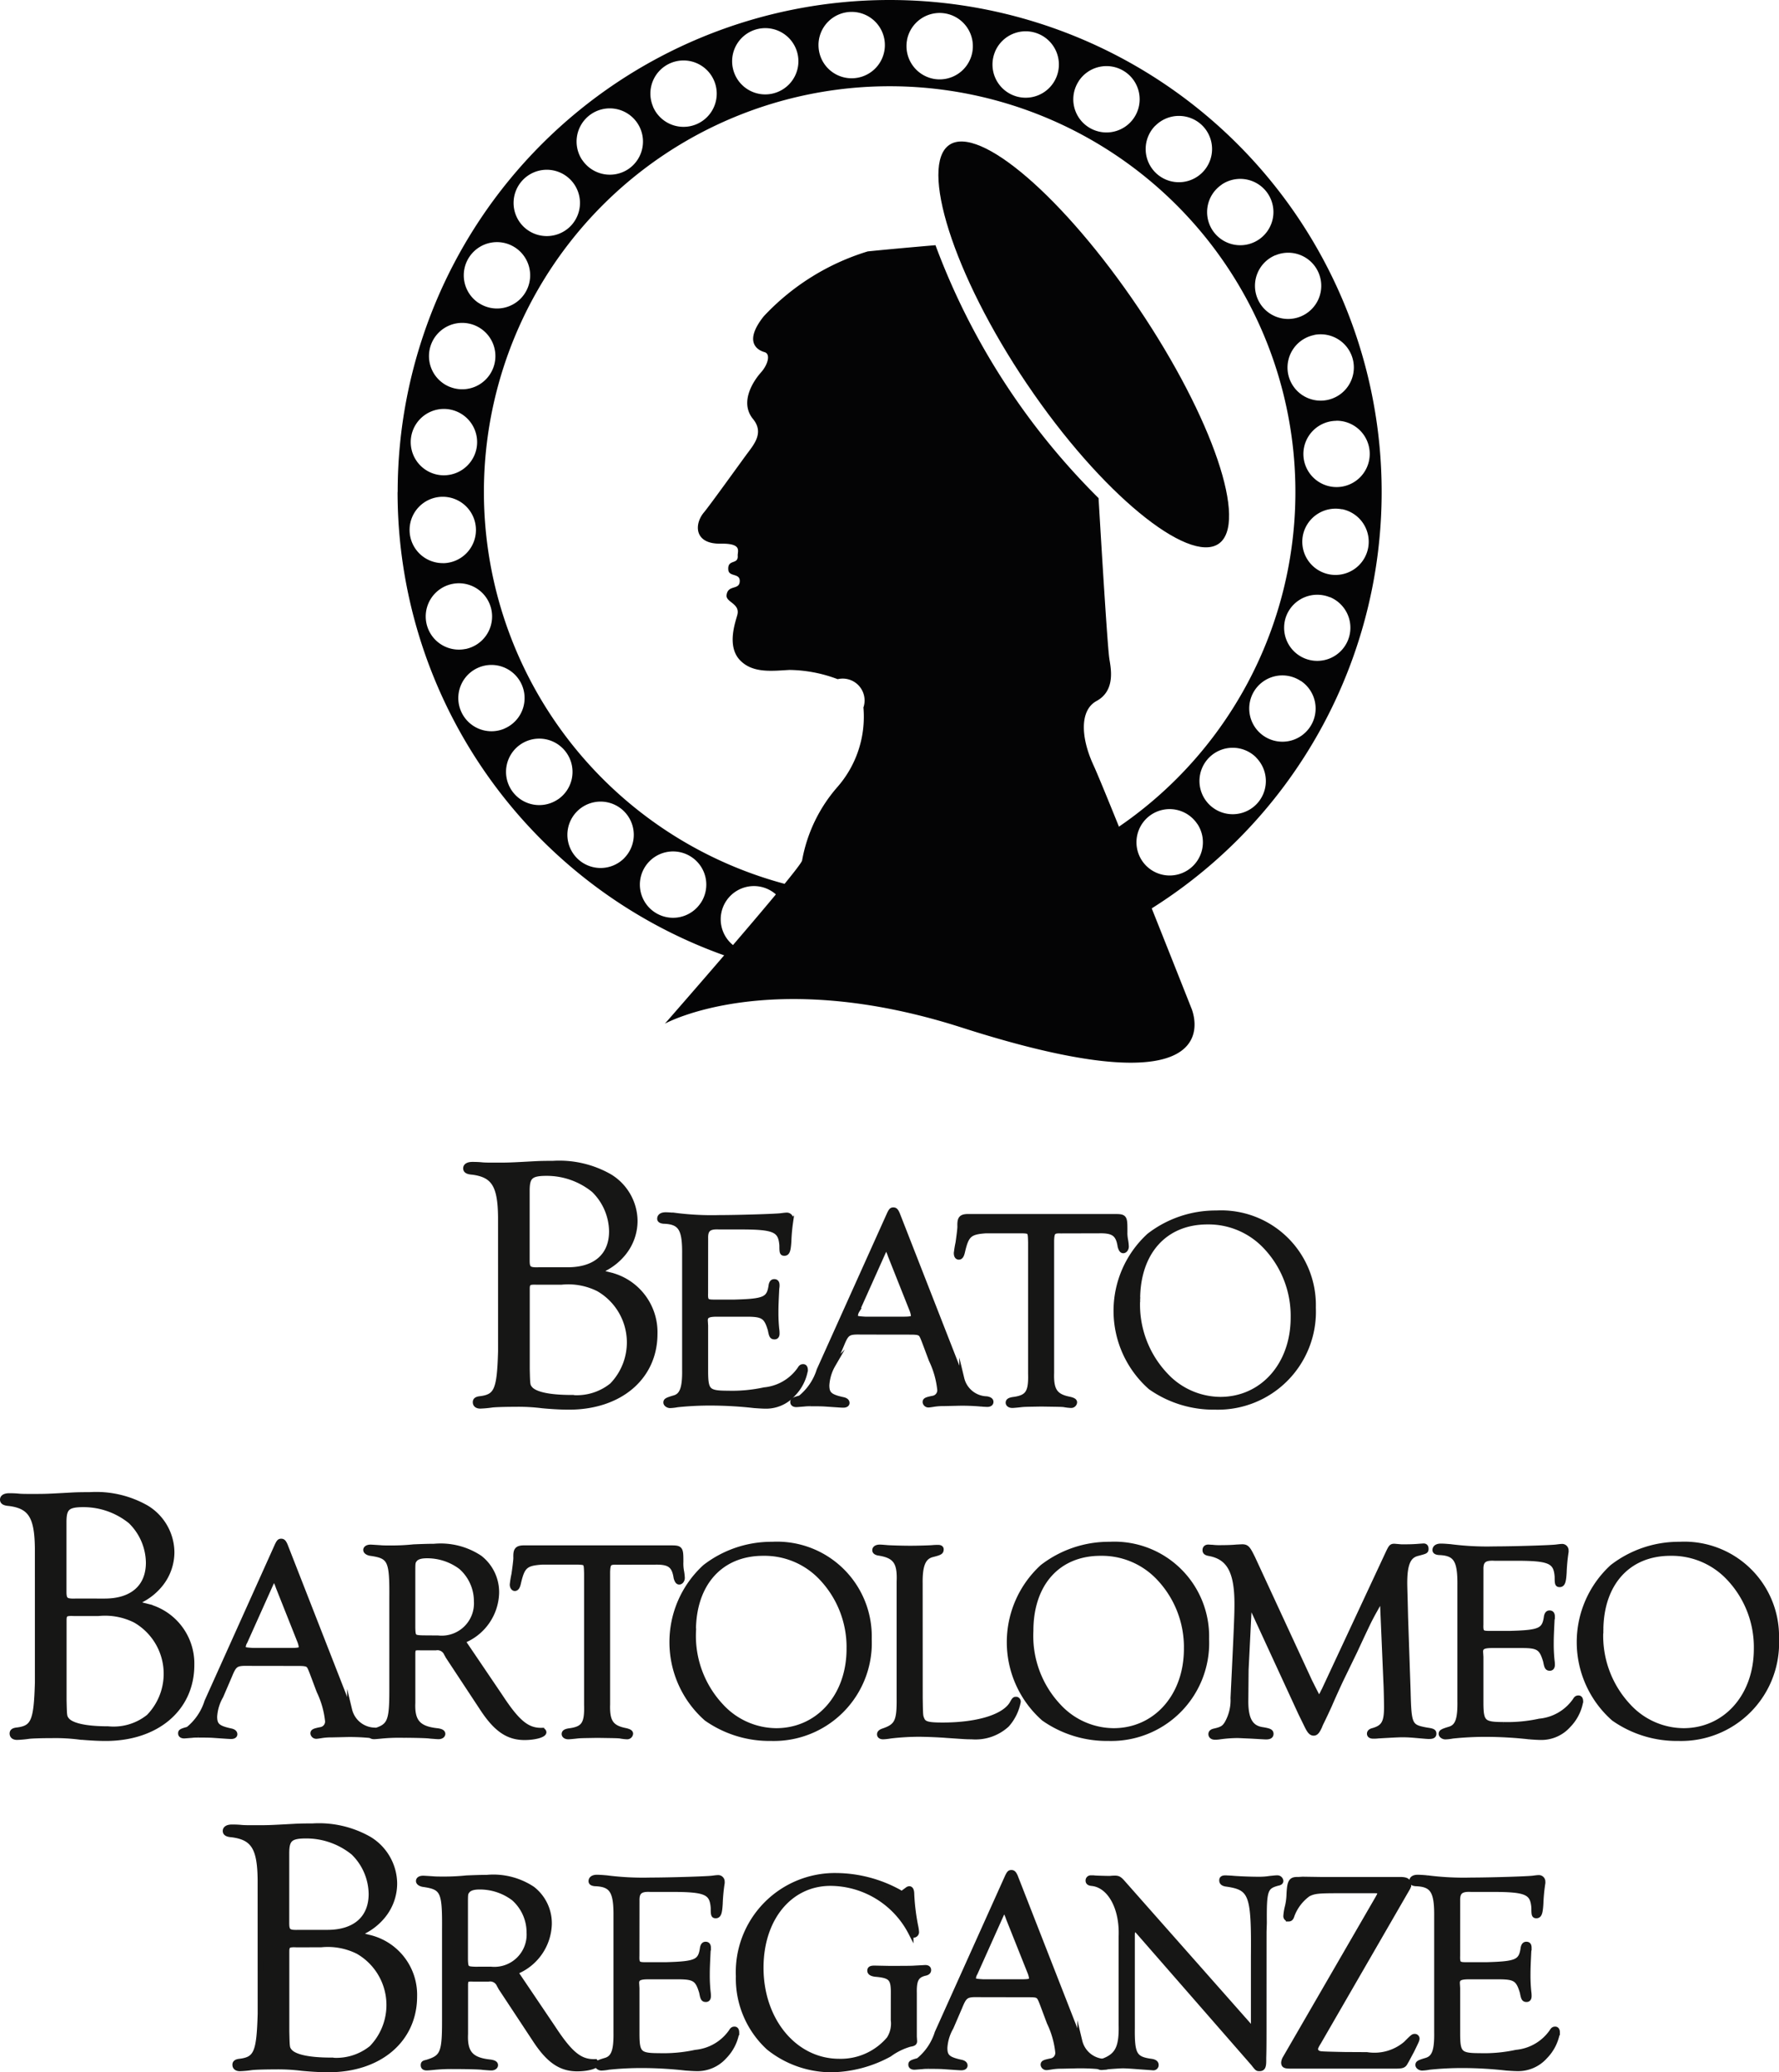
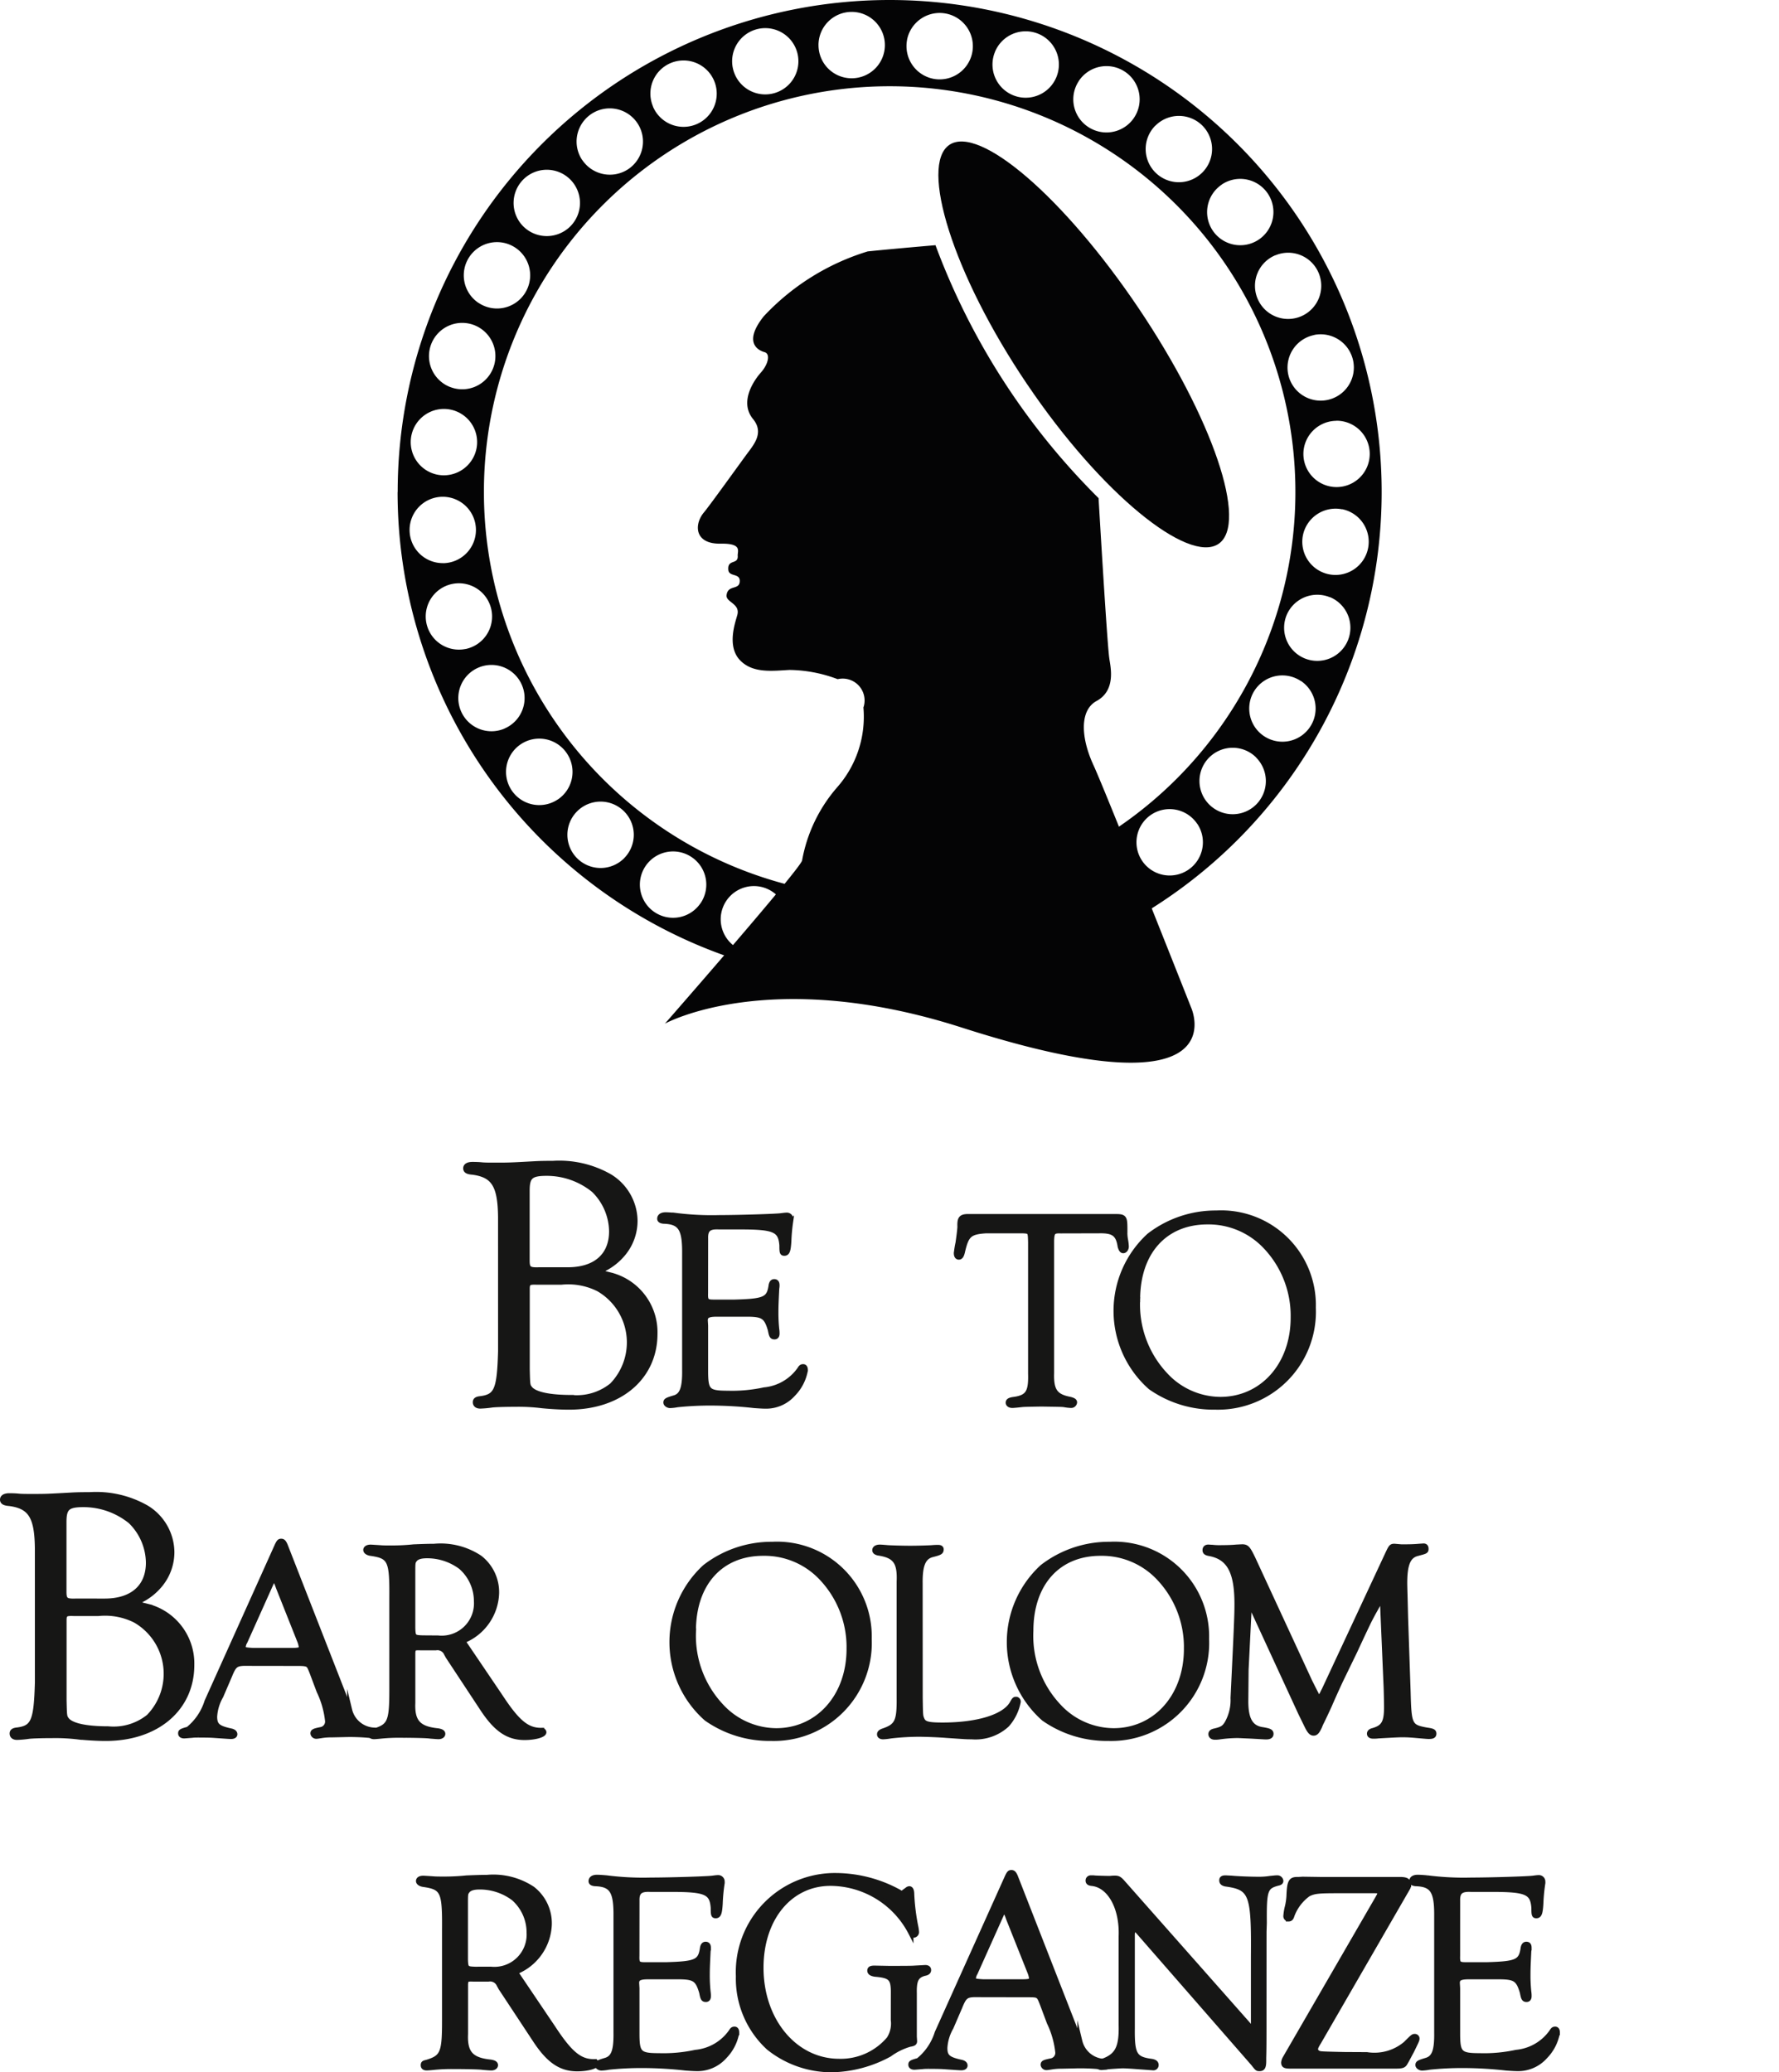
<svg xmlns="http://www.w3.org/2000/svg" width="94.539" height="110.133" viewBox="0 0 94.539 110.133">
  <g transform="translate(-886.732 -30)">
    <g transform="translate(886.865 30)">
      <g transform="translate(21 0)">
        <g transform="translate(0)">
          <path d="M204.4,246.364h0a21.562,21.562,0,1,0,21.56-21.562,21.561,21.561,0,0,0-21.56,21.562m-4.588,0h0a26.148,26.148,0,1,0,26.147-26.146A26.148,26.148,0,0,0,199.817,246.364Zm13.569-20.487h0a1.764,1.764,0,1,0,.947-2.309A1.759,1.759,0,0,0,213.386,225.877Zm-3.758,2.846h0a1.764,1.764,0,1,1,2.448.484A1.768,1.768,0,0,1,209.627,228.723Zm-3.132,3.526h0a1.772,1.772,0,0,0,2.5,0,1.764,1.764,0,1,0-2.5,0Zm-2.376,4.069h0a1.764,1.764,0,1,1,2.445-.487A1.76,1.76,0,0,1,204.12,236.318Zm-1.539,4.458h0a1.765,1.765,0,1,1,2.3-.957A1.763,1.763,0,0,1,202.581,240.776Zm-.643,4.67h0a1.764,1.764,0,1,1,2.073-1.391A1.77,1.77,0,0,1,201.938,245.447Zm.283,4.7h0a1.763,1.763,0,1,1,1.76-1.76A1.764,1.764,0,0,1,202.221,250.149Zm1.2,4.563h0a1.763,1.763,0,1,1,1.383-2.078A1.764,1.764,0,0,1,203.416,254.712Zm2.059,4.236h0a1.761,1.761,0,1,0-2.3-.949A1.762,1.762,0,0,0,205.475,258.948Zm2.852,3.76h0a1.766,1.766,0,1,1,.479-2.452A1.766,1.766,0,0,1,208.327,262.708Zm3.526,3.121h0a1.764,1.764,0,1,0-2.495.011A1.767,1.767,0,0,0,211.853,265.829Zm4.065,2.384h0a1.763,1.763,0,1,1-.487-2.444A1.76,1.76,0,0,1,215.919,268.213Zm4.461,1.541h0a1.765,1.765,0,1,1-.96-2.309A1.769,1.769,0,0,1,220.38,269.754Zm18.171-2.9h0a1.763,1.763,0,1,0-.953,2.3A1.766,1.766,0,0,0,238.55,266.858Zm3.76-2.85h0a1.765,1.765,0,1,1-2.451-.484A1.765,1.765,0,0,1,242.31,264.008Zm3.129-3.526h0a1.766,1.766,0,1,0,0,2.5A1.768,1.768,0,0,0,245.439,260.482Zm2.376-4.068h0a1.764,1.764,0,1,1-2.448.487A1.763,1.763,0,0,1,247.815,256.414Zm1.542-4.455h0a1.761,1.761,0,1,1-2.3.957A1.766,1.766,0,0,1,249.356,251.959Zm.641-4.674h0a1.765,1.765,0,1,1-2.075,1.391A1.77,1.77,0,0,1,250,247.285Zm-.287-4.7h0a1.763,1.763,0,1,1-1.763,1.768A1.765,1.765,0,0,1,249.711,242.583Zm-1.19-4.559h0a1.763,1.763,0,1,1-1.383,2.075A1.764,1.764,0,0,1,248.521,238.024Zm-2.06-4.237h0a1.761,1.761,0,1,0,2.3.947A1.754,1.754,0,0,0,246.461,233.787Zm-2.853-3.756h0a1.763,1.763,0,1,1-.481,2.441A1.761,1.761,0,0,1,243.608,230.031Zm-3.527-3.132h0a1.764,1.764,0,1,0,2.5,0A1.766,1.766,0,0,0,240.081,226.9Zm-4.065-2.376h0a1.763,1.763,0,1,1,.488,2.442A1.758,1.758,0,0,1,236.016,224.522Zm-4.459-1.541h0a1.765,1.765,0,1,1,.957,2.3A1.763,1.763,0,0,1,231.557,222.982Zm-4.671-.642h0a1.765,1.765,0,1,1,1.387,2.068A1.77,1.77,0,0,1,226.887,222.34Zm-4.706.276h0a1.764,1.764,0,1,1,1.77,1.767A1.759,1.759,0,0,1,222.181,222.616Zm-4.557,1.2A1.761,1.761,0,1,1,219.7,225.2,1.758,1.758,0,0,1,217.624,223.813Z" transform="translate(-199.817 -220.218)" fill="#040405" fill-rule="evenodd" />
          <path d="M308.511,260.313c3.946,5.853,8.591,9.577,10.182,8.5s-.316-6.691-4.265-12.549-8.449-9.733-10.04-8.655.169,6.85,4.123,12.706" transform="translate(-275.071 -239.909)" fill="#040405" fill-rule="evenodd" />
          <path d="M261.745,291.921a5.671,5.671,0,0,1-1.4,4.269,8.1,8.1,0,0,0-1.858,3.885c-.117.473-7.29,8.67-7.29,8.67s5.546-3.071,15.753.2c14.823,4.759,12.217-1.043,12.217-1.043s-4.555-11.519-5.2-12.906c-.659-1.434-.746-2.9.169-3.4,1.054-.574.738-1.824.677-2.266-.122-.831-.57-8.515-.57-8.515a37.16,37.16,0,0,1-8.667-13.443s-2.032.171-3.6.33a12.583,12.583,0,0,0-5.531,3.455c-1.108,1.4-.283,1.807.048,1.9s.184.66-.194,1.082-1.158,1.563-.421,2.469c.615.749.028,1.38-.366,1.918s-1.937,2.685-2.24,3.047c-.521.613-.536,1.691.894,1.662,1.159-.017.885.4.9.639.04.5-.55.158-.5.749.029.383.6.172.608.577.012.538-.628.183-.7.77-.05.373.71.444.579,1.022-.076.33-.618,1.684.156,2.459.674.674,1.664.548,2.606.495a7.437,7.437,0,0,1,2.563.491,1.163,1.163,0,0,1,1.375,1.487" transform="translate(-236.996 -254.341)" fill="#040405" fill-rule="evenodd" />
        </g>
      </g>
      <g transform="translate(0 61.828)">
        <path d="M223.137,446.834c-.019-1.683-.359-2.231-1.475-2.383-.265-.019-.378-.075-.378-.208s.132-.208.359-.208c.076,0,.265,0,.473.019.17.019.416.019.7.019.775,0,.775,0,2.156-.075.34-.019.662-.019.945-.019a5.4,5.4,0,0,1,3.025.7,2.794,2.794,0,0,1,1.343,2.345,2.728,2.728,0,0,1-.605,1.721,3.176,3.176,0,0,1-1.021.832c-.076.057-.133.113-.133.151,0,.076.019.076.473.189a3.137,3.137,0,0,1,2.345,3.12c0,2.307-1.854,3.9-4.576,3.9-.341,0-.813-.019-1.418-.076a10.154,10.154,0,0,0-1.437-.076c-.6,0-1.078.019-1.229.038a5.647,5.647,0,0,1-.624.057c-.17,0-.265-.076-.265-.208,0-.113.076-.17.284-.189.851-.114,1-.473,1.059-2.515Zm3.574,2.8c1.475,0,2.326-.757,2.326-2.042a3.122,3.122,0,0,0-.946-2.193,3.965,3.965,0,0,0-2.5-.889c-.851,0-1.04.17-1.04.926v3.706c0,.435.094.511.624.492Zm-1.645.662c-.435-.019-.51.038-.51.359v4.254c.019.851.019.87.151,1.04.246.3,1,.472,2.194.472a2.974,2.974,0,0,0,2.155-.643,3.276,3.276,0,0,0-.719-5.124,3.585,3.585,0,0,0-1.966-.359Z" transform="translate(-196.67 -443.979)" fill="#161615" stroke="#161615" stroke-miterlimit="10" stroke-width="0.266" />
        <path d="M261.029,458.018c-.015.417.045.477.432.477h1.117c1.608-.045,1.832-.149,1.936-.909.03-.119.074-.178.164-.178s.149.044.149.193a.8.8,0,0,1-.015.164c-.03.64-.045.879-.045,1.3a8.233,8.233,0,0,0,.045.878,1.375,1.375,0,0,1,.015.224q0,.179-.134.178c-.134,0-.164-.059-.223-.372-.209-.715-.387-.834-1.251-.834h-1.593c-.477,0-.625.089-.61.357l.015.253v2.413c0,1.057.119,1.176,1.176,1.176a8.005,8.005,0,0,0,1.936-.178,2.594,2.594,0,0,0,1.891-1.1c.059-.1.1-.134.179-.134s.119.059.119.194a2.412,2.412,0,0,1-.655,1.266,1.918,1.918,0,0,1-1.489.64c-.119,0-.357-.015-.566-.03a21.053,21.053,0,0,0-2.293-.134,16.785,16.785,0,0,0-1.8.089,2.539,2.539,0,0,1-.387.045c-.1,0-.224-.075-.224-.164,0-.1.059-.134.461-.253s.551-.521.536-1.489v-6.135c.015-1.355-.208-1.727-1.117-1.757-.149-.015-.208-.06-.208-.134,0-.134.119-.209.313-.209.149,0,.313.015.506.03a15.2,15.2,0,0,0,2.353.119c.983,0,2.964-.06,3.276-.1.119-.015.224-.03.283-.03a.212.212,0,0,1,.238.209l-.015.179a9.367,9.367,0,0,0-.089,1c-.03.477-.074.64-.238.64-.119,0-.134-.045-.134-.417-.06-.834-.387-.983-2.189-.983h-1.147c-.551-.03-.729.134-.715.61Z" transform="translate(-223.666 -451.122)" fill="#161615" stroke="#161615" stroke-miterlimit="10" stroke-width="0.266" />
-         <path d="M287.8,459.425c-.67-.015-.759.045-1.013.67l-.461,1.072a2.46,2.46,0,0,0-.328,1.087c0,.461.164.61.849.759q.223.045.224.179c0,.074-.075.119-.194.119-.09,0-.09,0-.953-.06-.238-.015-.477-.015-.8-.015a2.312,2.312,0,0,0-.343.015c-.208.015-.372.03-.4.03-.119,0-.193-.045-.193-.134s.015-.119.4-.223a3.064,3.064,0,0,0,1-1.474l3.738-8.309c.089-.179.119-.208.208-.208s.134.044.209.208l3.127,8c.089.253.194.492.3.76a1.4,1.4,0,0,0,1.325,1.072c.149.03.224.074.224.164s-.075.134-.209.134l-.268-.015a11,11,0,0,0-1.355-.044l-.685.015a3.192,3.192,0,0,0-.566.044c-.1.015-.194.03-.238.03a.179.179,0,0,1-.178-.149c0-.1.045-.134.417-.208a.431.431,0,0,0,.357-.491,4.8,4.8,0,0,0-.447-1.549l-.357-.953c-.119-.313-.164-.4-.238-.447s-.179-.075-.492-.075Zm1.579-4.05c-.1-.3-.164-.387-.238-.387-.045,0-.075.03-.119.134l-1.415,3.157a.586.586,0,0,0-.089.268c0,.149.045.164.521.193h1.995c.447,0,.566-.03.566-.179a1.244,1.244,0,0,0-.074-.3Z" transform="translate(-242.191 -450.459)" fill="#161615" stroke="#161615" stroke-miterlimit="10" stroke-width="0.266" />
        <path d="M321.21,454.985c-.417-.015-.477.06-.492.521v7.028c-.03.938.194,1.251.968,1.4.179.045.253.089.253.164a.183.183,0,0,1-.194.164,2.61,2.61,0,0,1-.372-.045c-.149-.015-.253-.015-1.206-.03-.864.015-.879.015-1.042.03-.253.03-.447.045-.492.045-.134,0-.224-.06-.224-.149s.075-.134.238-.164c.8-.1.983-.357.953-1.385v-6.984c-.015-.566-.015-.581-.432-.6h-1.936c-.878.06-1.042.209-1.251,1.117-.045.194-.1.283-.193.283s-.134-.089-.134-.208a4.933,4.933,0,0,1,.089-.551c.045-.312.1-.73.1-.864-.015-.417.059-.521.387-.536h7.817c.551,0,.566.015.566.744a2.187,2.187,0,0,0,.03.477,2.6,2.6,0,0,1,.045.372c0,.119-.075.224-.164.224-.074,0-.119-.075-.164-.224-.1-.67-.358-.849-1.117-.834Z" transform="translate(-264.966 -451.395)" fill="#161615" stroke="#161615" stroke-miterlimit="10" stroke-width="0.266" />
        <path d="M356.855,458.558a5.073,5.073,0,0,1-5.212,5.286,5.828,5.828,0,0,1-3.44-1.057,5.418,5.418,0,0,1-.075-8.056,5.778,5.778,0,0,1,3.574-1.206A4.9,4.9,0,0,1,356.855,458.558Zm-9.337-.432a5.453,5.453,0,0,0,1.474,4.005,4.006,4.006,0,0,0,2.919,1.3c2.233,0,3.872-1.832,3.872-4.348a5.352,5.352,0,0,0-1.519-3.827A4.159,4.159,0,0,0,351.227,454C348.963,454,347.518,455.61,347.518,458.126Z" transform="translate(-287.195 -450.887)" fill="#161615" stroke="#161615" stroke-miterlimit="10" stroke-width="0.266" />
        <path d="M134.058,510.558c-.019-1.683-.359-2.231-1.475-2.383-.265-.019-.378-.076-.378-.208s.132-.208.359-.208c.076,0,.265,0,.473.019.17.019.416.019.7.019.775,0,.775,0,2.156-.076.34-.019.662-.019.946-.019a5.393,5.393,0,0,1,3.025.7,2.794,2.794,0,0,1,1.343,2.345,2.729,2.729,0,0,1-.605,1.721,3.173,3.173,0,0,1-1.021.832c-.076.057-.133.114-.133.151,0,.075.019.075.473.189a3.137,3.137,0,0,1,2.344,3.12c0,2.307-1.853,3.9-4.576,3.9-.34,0-.813-.019-1.418-.075a10.149,10.149,0,0,0-1.437-.076c-.605,0-1.078.019-1.229.038a5.6,5.6,0,0,1-.624.057c-.17,0-.265-.075-.265-.208,0-.113.076-.17.284-.189.851-.114,1-.473,1.059-2.515Zm3.574,2.8c1.475,0,2.326-.756,2.326-2.042a3.122,3.122,0,0,0-.946-2.194,3.967,3.967,0,0,0-2.5-.889c-.851,0-1.04.17-1.04.926v3.706c0,.435.094.511.624.492Zm-1.645.662c-.435-.019-.51.038-.51.359v4.255c.019.851.019.87.151,1.04.246.3,1,.473,2.194.473a2.974,2.974,0,0,0,2.155-.643,3.276,3.276,0,0,0-.719-5.124,3.584,3.584,0,0,0-1.967-.359Z" transform="translate(-132.205 -490.095)" fill="#161615" stroke="#161615" stroke-miterlimit="10" stroke-width="0.266" />
        <path d="M170.055,523.149c-.67-.015-.759.045-1.013.67l-.461,1.072a2.459,2.459,0,0,0-.328,1.087c0,.462.164.611.849.759q.223.045.224.179c0,.075-.075.119-.194.119-.09,0-.09,0-.953-.06-.238-.015-.477-.015-.8-.015a2.312,2.312,0,0,0-.343.015c-.208.015-.372.03-.4.03-.119,0-.193-.045-.193-.134s.015-.119.4-.223a3.068,3.068,0,0,0,1-1.474l3.738-8.309c.09-.178.119-.208.208-.208s.134.044.209.208l3.127,8c.089.253.194.491.3.76a1.4,1.4,0,0,0,1.325,1.072c.149.03.224.074.224.164s-.075.134-.209.134l-.268-.015a10.913,10.913,0,0,0-1.355-.045l-.685.015a3.158,3.158,0,0,0-.566.045c-.1.015-.194.03-.238.03a.179.179,0,0,1-.179-.149c0-.1.045-.134.417-.208a.431.431,0,0,0,.357-.492,4.81,4.81,0,0,0-.447-1.549l-.358-.953c-.119-.312-.164-.4-.238-.447s-.178-.074-.492-.074Zm1.579-4.051c-.1-.3-.164-.387-.238-.387-.045,0-.075.03-.119.134L169.862,522a.587.587,0,0,0-.089.268c0,.149.045.164.521.193h1.995c.447,0,.566-.03.566-.178a1.238,1.238,0,0,0-.074-.3Z" transform="translate(-156.978 -496.575)" fill="#161615" stroke="#161615" stroke-miterlimit="10" stroke-width="0.266" />
        <path d="M209.219,525.622c.909,1.385,1.43,1.8,2.189,1.787a.115.115,0,0,1,.119.1c0,.149-.491.283-1.027.283-.879,0-1.519-.432-2.249-1.549l-1.816-2.754c0-.015-.045-.075-.09-.164a.52.52,0,0,0-.566-.3h-.8c-.357-.015-.4.015-.417.268v2.651c-.045,1.012.3,1.385,1.325,1.489.179.03.268.075.268.164s-.1.149-.223.149c-.09,0-.253-.015-.447-.03-.164-.03-.938-.045-1.623-.045a9.323,9.323,0,0,0-.983.045c-.149.015-.327.03-.372.03-.134,0-.194-.045-.194-.149,0-.089.045-.119.179-.149.849-.253.953-.491.953-2.174V520.4c.015-2.04-.074-2.249-1.147-2.4-.149-.03-.238-.1-.238-.179s.089-.149.253-.149c.045,0,.268.015.507.03.149.015.343.015.61.015a11.17,11.17,0,0,0,1.177-.06c.372-.015.745-.03,1.087-.03a3.763,3.763,0,0,1,2.427.611,2.317,2.317,0,0,1,.893,1.891,2.826,2.826,0,0,1-1.8,2.531ZM205.9,522.5a1.848,1.848,0,0,0,2.04-1.951,2.422,2.422,0,0,0-.819-1.817,2.981,2.981,0,0,0-1.816-.6c-.342,0-.551.074-.655.223-.089.119-.089.178-.089.67v2.948c.015.476.044.506.521.521Z" transform="translate(-182.756 -497.276)" fill="#161615" stroke="#161615" stroke-miterlimit="10" stroke-width="0.266" />
-         <path d="M235.8,518.709c-.417-.015-.476.059-.491.521v7.029c-.03.938.194,1.251.968,1.4.179.045.253.089.253.164a.183.183,0,0,1-.194.164,2.625,2.625,0,0,1-.372-.045c-.149-.015-.253-.015-1.206-.03-.864.015-.879.015-1.043.03-.253.03-.447.045-.491.045-.134,0-.224-.06-.224-.149s.074-.134.238-.164c.8-.1.983-.357.953-1.385v-6.984c-.015-.566-.015-.581-.432-.6H231.82c-.878.059-1.042.209-1.251,1.117-.044.193-.1.283-.193.283-.074,0-.134-.089-.134-.208a4.99,4.99,0,0,1,.09-.551c.044-.312.1-.73.1-.863-.015-.417.059-.521.387-.536h7.818c.551,0,.566.015.566.744a2.2,2.2,0,0,0,.03.476,2.611,2.611,0,0,1,.045.373c0,.119-.074.223-.164.223-.074,0-.119-.074-.164-.223-.1-.67-.358-.849-1.117-.834Z" transform="translate(-203.152 -497.511)" fill="#161615" stroke="#161615" stroke-miterlimit="10" stroke-width="0.266" />
        <path d="M271.441,522.282a5.073,5.073,0,0,1-5.212,5.286,5.828,5.828,0,0,1-3.44-1.057,5.418,5.418,0,0,1-.075-8.056,5.776,5.776,0,0,1,3.574-1.206A4.9,4.9,0,0,1,271.441,522.282Zm-9.337-.432a5.454,5.454,0,0,0,1.474,4.005,4.007,4.007,0,0,0,2.919,1.3c2.234,0,3.872-1.831,3.872-4.348a5.352,5.352,0,0,0-1.519-3.827,4.158,4.158,0,0,0-3.038-1.251C263.549,517.725,262.1,519.334,262.1,521.85Z" transform="translate(-225.382 -497.004)" fill="#161615" stroke="#161615" stroke-miterlimit="10" stroke-width="0.266" />
        <path d="M302.386,525.8c.015.953.015.953.089,1.132.1.253.313.313,1.1.313,1.891,0,3.321-.447,3.708-1.176.09-.164.119-.194.194-.194a.122.122,0,0,1,.119.134,2.58,2.58,0,0,1-.6,1.221,2.47,2.47,0,0,1-1.876.641c-.268,0-.268,0-1.355-.075-.357-.03-1.072-.06-1.459-.06a13.279,13.279,0,0,0-1.489.09,3.159,3.159,0,0,1-.4.045c-.119,0-.194-.045-.194-.134,0-.074.059-.134.194-.179.744-.253.863-.506.849-1.772v-6.165c.045-1.042-.209-1.385-1.117-1.519-.119-.03-.178-.074-.178-.149,0-.1.1-.164.268-.164.089,0,.253.015.432.03.253.015.819.03,1.191.03.342,0,.923-.015,1.146-.03a3.17,3.17,0,0,1,.328-.015c.1,0,.164.03.164.1,0,.149-.06.179-.462.283-.491.119-.67.566-.655,1.549Z" transform="translate(-253.617 -497.394)" fill="#161615" stroke="#161615" stroke-miterlimit="10" stroke-width="0.266" />
        <path d="M336.325,522.282a5.073,5.073,0,0,1-5.212,5.286,5.83,5.83,0,0,1-3.44-1.057,5.418,5.418,0,0,1-.074-8.056,5.776,5.776,0,0,1,3.574-1.206A4.9,4.9,0,0,1,336.325,522.282Zm-9.337-.432a5.453,5.453,0,0,0,1.474,4.005,4.007,4.007,0,0,0,2.919,1.3c2.234,0,3.872-1.831,3.872-4.348a5.352,5.352,0,0,0-1.519-3.827,4.158,4.158,0,0,0-3.037-1.251C328.433,517.725,326.988,519.334,326.988,521.85Z" transform="translate(-272.338 -497.004)" fill="#161615" stroke="#161615" stroke-miterlimit="10" stroke-width="0.266" />
        <path d="M372.882,520.282c-.313.566-.432.759-.626,1.132-.089.164-.372.759-.834,1.757l-.745,1.534c-.208.447-.417.908-.61,1.355q-.224.492-.4.849a2.614,2.614,0,0,0-.119.268c-.119.253-.194.343-.313.343s-.208-.09-.342-.358l-.343-.7-2.725-5.911-.179,3.6-.015,1.683c0,.968.268,1.415.893,1.5.357.06.447.1.447.223s-.1.164-.268.164c-.03,0-.03,0-.8-.044-.372-.015-.625-.03-.729-.03a7.054,7.054,0,0,0-.953.074,1.44,1.44,0,0,1-.238.015c-.119,0-.208-.06-.208-.164,0-.074.045-.134.179-.164.4-.089.521-.164.67-.4a2.493,2.493,0,0,0,.327-1.355c.194-3.991.209-4.453.209-5,0-1.727-.417-2.487-1.474-2.681-.164-.03-.223-.074-.223-.178s.059-.164.178-.164l.238.015a3.532,3.532,0,0,0,.491.015c.342,0,.61-.015.759-.03l.3-.015c.253,0,.313.075.581.625l3.023,6.537q.469.938.491.938c.03,0,.075-.045.1-.134s.06-.134.089-.193a1.388,1.388,0,0,1,.075-.149l3.41-7.311c.149-.312.179-.342.328-.342.015,0,.164.015.358.03h.268c.3,0,.536-.015.7-.03l.223-.015c.089,0,.134.045.134.149,0,.134-.015.134-.462.253-.476.119-.67.551-.67,1.564,0,.223.015.551.045,1.846l.134,3.946c.045,1.772.089,1.861.983,2.025.313.044.387.074.387.193s-.09.149-.268.149c-.075,0-.075,0-.76-.06-.178-.015-.372-.03-.611-.03-.193,0-.253,0-1.31.06a2.027,2.027,0,0,1-.268.015c-.134,0-.208-.045-.208-.134,0-.074.059-.134.179-.164.581-.164.729-.432.729-1.251,0-.193-.015-.983-.03-1.236Z" transform="translate(-299.559 -497.237)" fill="#161615" stroke="#161615" stroke-miterlimit="10" stroke-width="0.266" />
-         <path d="M410.14,521.742c-.015.417.044.476.432.476h1.117c1.608-.045,1.832-.149,1.936-.908.03-.119.074-.179.164-.179s.149.045.149.193a.8.8,0,0,1-.015.164c-.03.64-.045.878-.045,1.3a8.243,8.243,0,0,0,.045.879,1.371,1.371,0,0,1,.015.223c0,.119-.045.179-.134.179-.134,0-.164-.059-.224-.372-.208-.715-.387-.834-1.251-.834h-1.593c-.477,0-.625.089-.61.357l.015.253v2.412c0,1.057.119,1.176,1.176,1.176a8.012,8.012,0,0,0,1.936-.179,2.6,2.6,0,0,0,1.891-1.1c.059-.1.1-.134.179-.134s.119.06.119.194a2.412,2.412,0,0,1-.655,1.266,1.919,1.919,0,0,1-1.489.64c-.119,0-.357-.015-.566-.03a21,21,0,0,0-2.293-.134,16.751,16.751,0,0,0-1.8.09,2.544,2.544,0,0,1-.387.045c-.1,0-.224-.075-.224-.164s.059-.134.461-.253c.417-.134.551-.521.536-1.489v-6.135c.015-1.355-.209-1.727-1.117-1.757-.149-.015-.208-.059-.208-.134,0-.134.119-.209.313-.209.149,0,.313.015.506.03a15.162,15.162,0,0,0,2.353.119c.983,0,2.963-.059,3.276-.1.119-.015.224-.03.283-.03a.212.212,0,0,1,.238.209l-.015.178a9.366,9.366,0,0,0-.089,1c-.03.476-.074.641-.238.641-.119,0-.134-.045-.134-.417-.06-.834-.387-.983-2.189-.983h-1.147c-.551-.03-.729.134-.715.61Z" transform="translate(-331.576 -497.237)" fill="#161615" stroke="#161615" stroke-miterlimit="10" stroke-width="0.266" />
-         <path d="M445.935,522.282a5.073,5.073,0,0,1-5.212,5.286,5.83,5.83,0,0,1-3.44-1.057,5.419,5.419,0,0,1-.075-8.056,5.778,5.778,0,0,1,3.574-1.206A4.9,4.9,0,0,1,445.935,522.282Zm-9.337-.432a5.454,5.454,0,0,0,1.474,4.005,4.006,4.006,0,0,0,2.919,1.3c2.233,0,3.872-1.831,3.872-4.348a5.352,5.352,0,0,0-1.519-3.827,4.159,4.159,0,0,0-3.038-1.251C438.043,517.725,436.6,519.334,436.6,521.85Z" transform="translate(-351.661 -497.004)" fill="#161615" stroke="#161615" stroke-miterlimit="10" stroke-width="0.266" />
-         <path d="M176.9,574.28c-.019-1.683-.359-2.231-1.475-2.383-.264-.019-.378-.075-.378-.208s.133-.208.359-.208c.075,0,.264,0,.472.019.17.018.416.018.7.018.775,0,.775,0,2.156-.075.34-.019.662-.019.946-.019a5.4,5.4,0,0,1,3.026.7,2.8,2.8,0,0,1,1.343,2.345,2.728,2.728,0,0,1-.605,1.721,3.181,3.181,0,0,1-1.021.832c-.076.057-.132.113-.132.151,0,.076.019.076.473.189a3.137,3.137,0,0,1,2.345,3.12c0,2.307-1.853,3.9-4.576,3.9-.34,0-.813-.019-1.418-.076a10.151,10.151,0,0,0-1.437-.076c-.605,0-1.078.019-1.229.038a5.62,5.62,0,0,1-.624.057c-.17,0-.265-.076-.265-.208,0-.113.075-.17.283-.189.851-.114,1-.473,1.059-2.515Zm3.574,2.8c1.475,0,2.326-.757,2.326-2.042a3.122,3.122,0,0,0-.946-2.193,3.965,3.965,0,0,0-2.5-.889c-.851,0-1.04.17-1.04.926v3.706c0,.435.094.511.624.492Zm-1.645.662c-.435-.019-.511.038-.511.359v4.254c.019.851.019.87.151,1.04.246.3,1,.473,2.193.473a2.974,2.974,0,0,0,2.156-.643,3.276,3.276,0,0,0-.718-5.125,3.587,3.587,0,0,0-1.967-.359Z" transform="translate(-163.209 -536.21)" fill="#161615" stroke="#161615" stroke-miterlimit="10" stroke-width="0.266" />
        <path d="M219.352,589.345c.908,1.385,1.429,1.8,2.189,1.787a.115.115,0,0,1,.119.1c0,.149-.492.283-1.028.283-.878,0-1.519-.432-2.248-1.549l-1.817-2.755c0-.015-.044-.074-.089-.164a.52.52,0,0,0-.566-.3h-.8c-.357-.015-.4.015-.417.268v2.651c-.045,1.012.3,1.385,1.325,1.489.179.03.268.074.268.164s-.1.149-.223.149c-.09,0-.253-.015-.447-.03-.164-.03-.938-.045-1.623-.045a9.257,9.257,0,0,0-.983.045c-.149.015-.327.03-.372.03-.134,0-.194-.045-.194-.149s.045-.119.179-.149c.849-.253.953-.492.953-2.174v-4.884c.015-2.04-.075-2.248-1.147-2.4-.149-.03-.238-.1-.238-.179,0-.09.09-.149.253-.149.045,0,.268.015.506.03.149.015.343.015.611.015a11.208,11.208,0,0,0,1.177-.06c.372-.015.744-.03,1.087-.03a3.765,3.765,0,0,1,2.427.611,2.317,2.317,0,0,1,.893,1.891,2.826,2.826,0,0,1-1.8,2.531Zm-3.321-3.127a1.848,1.848,0,0,0,2.04-1.95,2.422,2.422,0,0,0-.819-1.817,2.981,2.981,0,0,0-1.817-.6c-.342,0-.551.075-.655.224-.09.119-.09.179-.09.67V585.7c.015.477.045.506.521.521Z" transform="translate(-190.088 -543.392)" fill="#161615" stroke="#161615" stroke-miterlimit="10" stroke-width="0.266" />
        <path d="M247.826,585.464c-.015.417.044.477.432.477h1.117c1.608-.045,1.832-.149,1.936-.908.03-.119.074-.179.164-.179s.149.045.149.193a.8.8,0,0,1-.015.164c-.03.641-.045.879-.045,1.3a8.224,8.224,0,0,0,.045.878,1.379,1.379,0,0,1,.015.224q0,.178-.134.178c-.134,0-.164-.059-.223-.372-.209-.715-.387-.834-1.251-.834h-1.593c-.477,0-.625.089-.61.357l.015.253V589.6c0,1.057.119,1.176,1.176,1.176a8.005,8.005,0,0,0,1.936-.178,2.6,2.6,0,0,0,1.891-1.1c.059-.1.1-.134.179-.134s.119.06.119.194a2.411,2.411,0,0,1-.655,1.266,1.918,1.918,0,0,1-1.489.641c-.119,0-.357-.015-.566-.03a21.041,21.041,0,0,0-2.293-.134,16.891,16.891,0,0,0-1.8.089,2.539,2.539,0,0,1-.387.045c-.1,0-.224-.075-.224-.164,0-.1.059-.134.461-.253.417-.134.551-.521.536-1.489v-6.135c.015-1.355-.208-1.727-1.117-1.757-.149-.015-.208-.06-.208-.134,0-.134.119-.209.313-.209.149,0,.313.015.506.03a15.2,15.2,0,0,0,2.353.119c.983,0,2.963-.06,3.276-.1.119-.015.223-.03.283-.03a.212.212,0,0,1,.238.209l-.015.178a9.363,9.363,0,0,0-.089,1c-.03.477-.074.641-.238.641-.119,0-.134-.045-.134-.417-.06-.834-.387-.983-2.189-.983h-1.147c-.551-.03-.729.134-.715.61Z" transform="translate(-214.111 -543.353)" fill="#161615" stroke="#161615" stroke-miterlimit="10" stroke-width="0.266" />
        <path d="M281.966,587.315c.015-.878-.1-1.027-.968-1.1-.194-.03-.283-.089-.283-.193s.075-.134.253-.134l.759.015c.581,0,1.266,0,1.37-.015.313-.015.551-.03.566-.03.119,0,.179.045.179.134s-.059.149-.224.178c-.432.119-.551.358-.536,1.042v2.323l.015.238c0,.1-.06.134-.253.164a3.487,3.487,0,0,0-1.087.536,6.635,6.635,0,0,1-3.053.819,5.338,5.338,0,0,1-3.365-1.177,4.989,4.989,0,0,1-1.608-3.8,5.134,5.134,0,0,1,5.227-5.346,7.031,7.031,0,0,1,3.32.879.244.244,0,0,0,.134.059c.044,0,.059-.015.3-.194a.2.2,0,0,1,.1-.044q.134,0,.134.312a11.366,11.366,0,0,0,.224,1.757,2.032,2.032,0,0,1,.03.238.166.166,0,0,1-.164.164c-.059,0-.089-.03-.134-.119a4.834,4.834,0,0,0-4.274-2.636c-2.159,0-3.693,1.861-3.693,4.482,0,2.814,1.8,4.974,4.155,4.974a3.356,3.356,0,0,0,2.65-1.192,1.513,1.513,0,0,0,.224-1Z" transform="translate(-234.626 -543.119)" fill="#161615" stroke="#161615" stroke-miterlimit="10" stroke-width="0.266" />
        <path d="M310.491,586.871c-.67-.015-.759.045-1.012.67l-.462,1.072a2.458,2.458,0,0,0-.327,1.087c0,.461.164.61.849.759q.224.045.224.179c0,.074-.074.119-.194.119-.089,0-.089,0-.953-.06-.238-.015-.476-.015-.8-.015a2.361,2.361,0,0,0-.343.015c-.208.015-.372.03-.4.03-.119,0-.193-.044-.193-.134s.015-.119.4-.223a3.064,3.064,0,0,0,1-1.474l3.737-8.309c.09-.179.119-.208.208-.208s.134.045.209.208l3.127,8c.09.253.194.492.3.76a1.4,1.4,0,0,0,1.325,1.072c.149.03.223.074.223.164s-.074.134-.208.134l-.268-.015a11.038,11.038,0,0,0-1.355-.044l-.685.015a3.182,3.182,0,0,0-.566.045c-.1.015-.194.03-.238.03a.178.178,0,0,1-.179-.149c0-.1.044-.134.417-.208a.431.431,0,0,0,.358-.491,4.81,4.81,0,0,0-.447-1.549l-.357-.953c-.119-.313-.164-.4-.238-.447-.074-.06-.178-.075-.491-.075Zm1.579-4.05c-.1-.3-.164-.387-.238-.387-.045,0-.074.03-.119.134l-1.415,3.157a.589.589,0,0,0-.089.268c0,.149.045.164.521.193h2c.447,0,.566-.03.566-.178a1.245,1.245,0,0,0-.075-.3Z" transform="translate(-258.61 -542.69)" fill="#161615" stroke="#161615" stroke-miterlimit="10" stroke-width="0.266" />
        <path d="M350.335,588.952c0,.924,0,1.594-.015,2.011v.149c0,.327-.045.432-.223.432-.119,0-.119,0-.328-.268l-6.12-7.013c-.089-.089-.1-.1-.178-.1-.1,0-.134.06-.134.313V589.4c-.015,1.4.119,1.638,1.028,1.757.164.029.238.089.238.193a.145.145,0,0,1-.164.149l-.209-.015-.625-.045c-.387-.03-.655-.044-.774-.044-.134,0-.789.044-.864.059-.119.015-.209.03-.268.03-.1,0-.208-.059-.208-.134s.059-.134.208-.179c.834-.283,1.072-.715,1.043-1.95v-4.706c.06-1.534-.611-2.725-1.564-2.814-.134-.015-.193-.06-.193-.149a.141.141,0,0,1,.149-.149h.134c.03.015.715.03.775.03h.119a1.978,1.978,0,0,1,.253-.015c.164,0,.238.044.387.208l6.686,7.565c.1.134.164.178.194.178.074.015.089-.045.089-.268v-3.47c.03-3.38-.089-3.708-1.474-3.9-.149-.03-.208-.09-.208-.193s.06-.134.208-.134l.313.015c.268.03.983.059,1.4.059a3.732,3.732,0,0,0,.655-.045c.164-.015.268-.03.358-.03a.188.188,0,0,1,.208.164c0,.059-.045.1-.149.119-.685.179-.745.358-.73,2.115l-.015.462Z" transform="translate(-283.296 -543.431)" fill="#161615" stroke="#161615" stroke-miterlimit="10" stroke-width="0.266" />
        <path d="M383.021,590.994a2.578,2.578,0,0,0,2.07-.581c.372-.372.387-.387.477-.387a.115.115,0,0,1,.119.1c0,.09,0,.09-.283.67-.193.357-.3.566-.327.6-.09.179-.164.209-.551.209h-5.539c-.313,0-.387-.03-.387-.194a.556.556,0,0,1,.075-.223l4.929-8.518c.09-.164.1-.179.1-.253,0-.119-.045-.134-.313-.134h-1.831c-1.1,0-1.325.015-1.653.178a2.439,2.439,0,0,0-.863,1.132c-.045.149-.09.193-.194.193a.151.151,0,0,1-.134-.164,2.808,2.808,0,0,1,.089-.521,3.3,3.3,0,0,0,.075-.536c.03-.774.1-.894.491-.879l.238-.015,1,.015h4.2c.3,0,.432.075.432.268a.354.354,0,0,1-.045.179l-4.735,8.2c-.149.238-.164.3-.164.372,0,.119.09.208.253.238.06.015.491.03,1.31.045Z" transform="translate(-310.517 -543.626)" fill="#161615" stroke="#161615" stroke-miterlimit="10" stroke-width="0.266" />
        <path d="M405.668,585.464c-.015.417.045.477.432.477h1.117c1.608-.045,1.832-.149,1.936-.908.03-.119.075-.179.164-.179.1,0,.149.045.149.193a.8.8,0,0,1-.015.164c-.03.641-.044.879-.044,1.3a8.319,8.319,0,0,0,.044.878,1.37,1.37,0,0,1,.015.224q0,.178-.134.178c-.134,0-.164-.059-.223-.372-.209-.715-.387-.834-1.251-.834h-1.594c-.476,0-.625.089-.61.357l.015.253V589.6c0,1.057.119,1.176,1.176,1.176a8,8,0,0,0,1.936-.178,2.594,2.594,0,0,0,1.891-1.1c.06-.1.1-.134.179-.134s.119.06.119.194a2.412,2.412,0,0,1-.655,1.266,1.917,1.917,0,0,1-1.489.641c-.119,0-.357-.015-.566-.03a21.048,21.048,0,0,0-2.293-.134,16.9,16.9,0,0,0-1.8.089,2.537,2.537,0,0,1-.387.045c-.1,0-.224-.075-.224-.164,0-.1.06-.134.462-.253.417-.134.551-.521.536-1.489v-6.135c.015-1.355-.208-1.727-1.117-1.757-.149-.015-.208-.06-.208-.134,0-.134.119-.209.313-.209.149,0,.313.015.506.03a15.2,15.2,0,0,0,2.352.119c.983,0,2.964-.06,3.276-.1.119-.015.224-.03.283-.03a.212.212,0,0,1,.238.209l-.015.178a9.377,9.377,0,0,0-.09,1c-.03.477-.074.641-.238.641-.119,0-.134-.045-.134-.417-.06-.834-.387-.983-2.189-.983h-1.147c-.551-.03-.729.134-.715.61Z" transform="translate(-328.34 -543.353)" fill="#161615" stroke="#161615" stroke-miterlimit="10" stroke-width="0.266" />
      </g>
    </g>
  </g>
</svg>